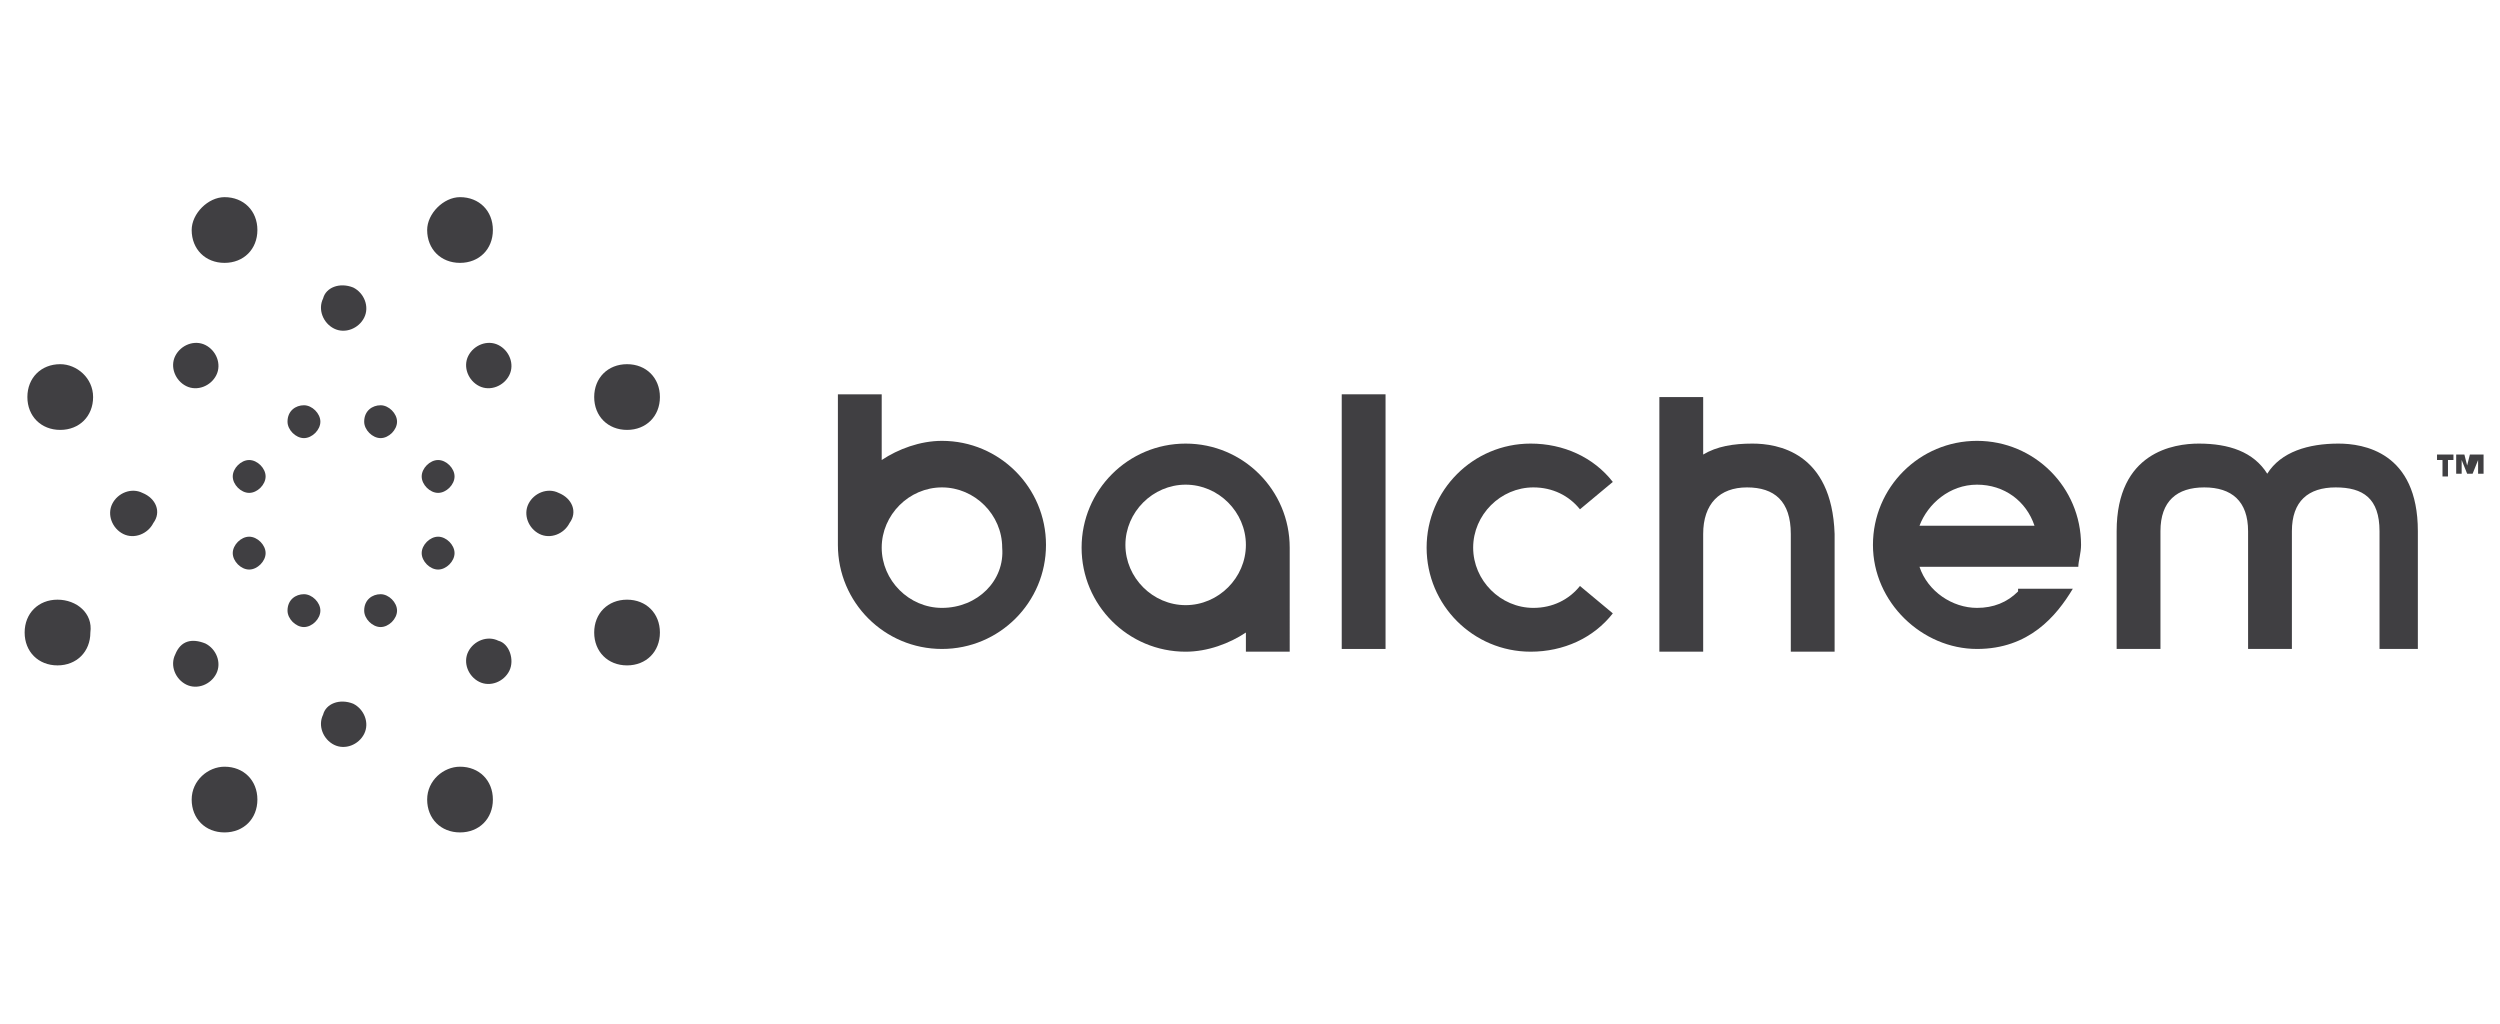
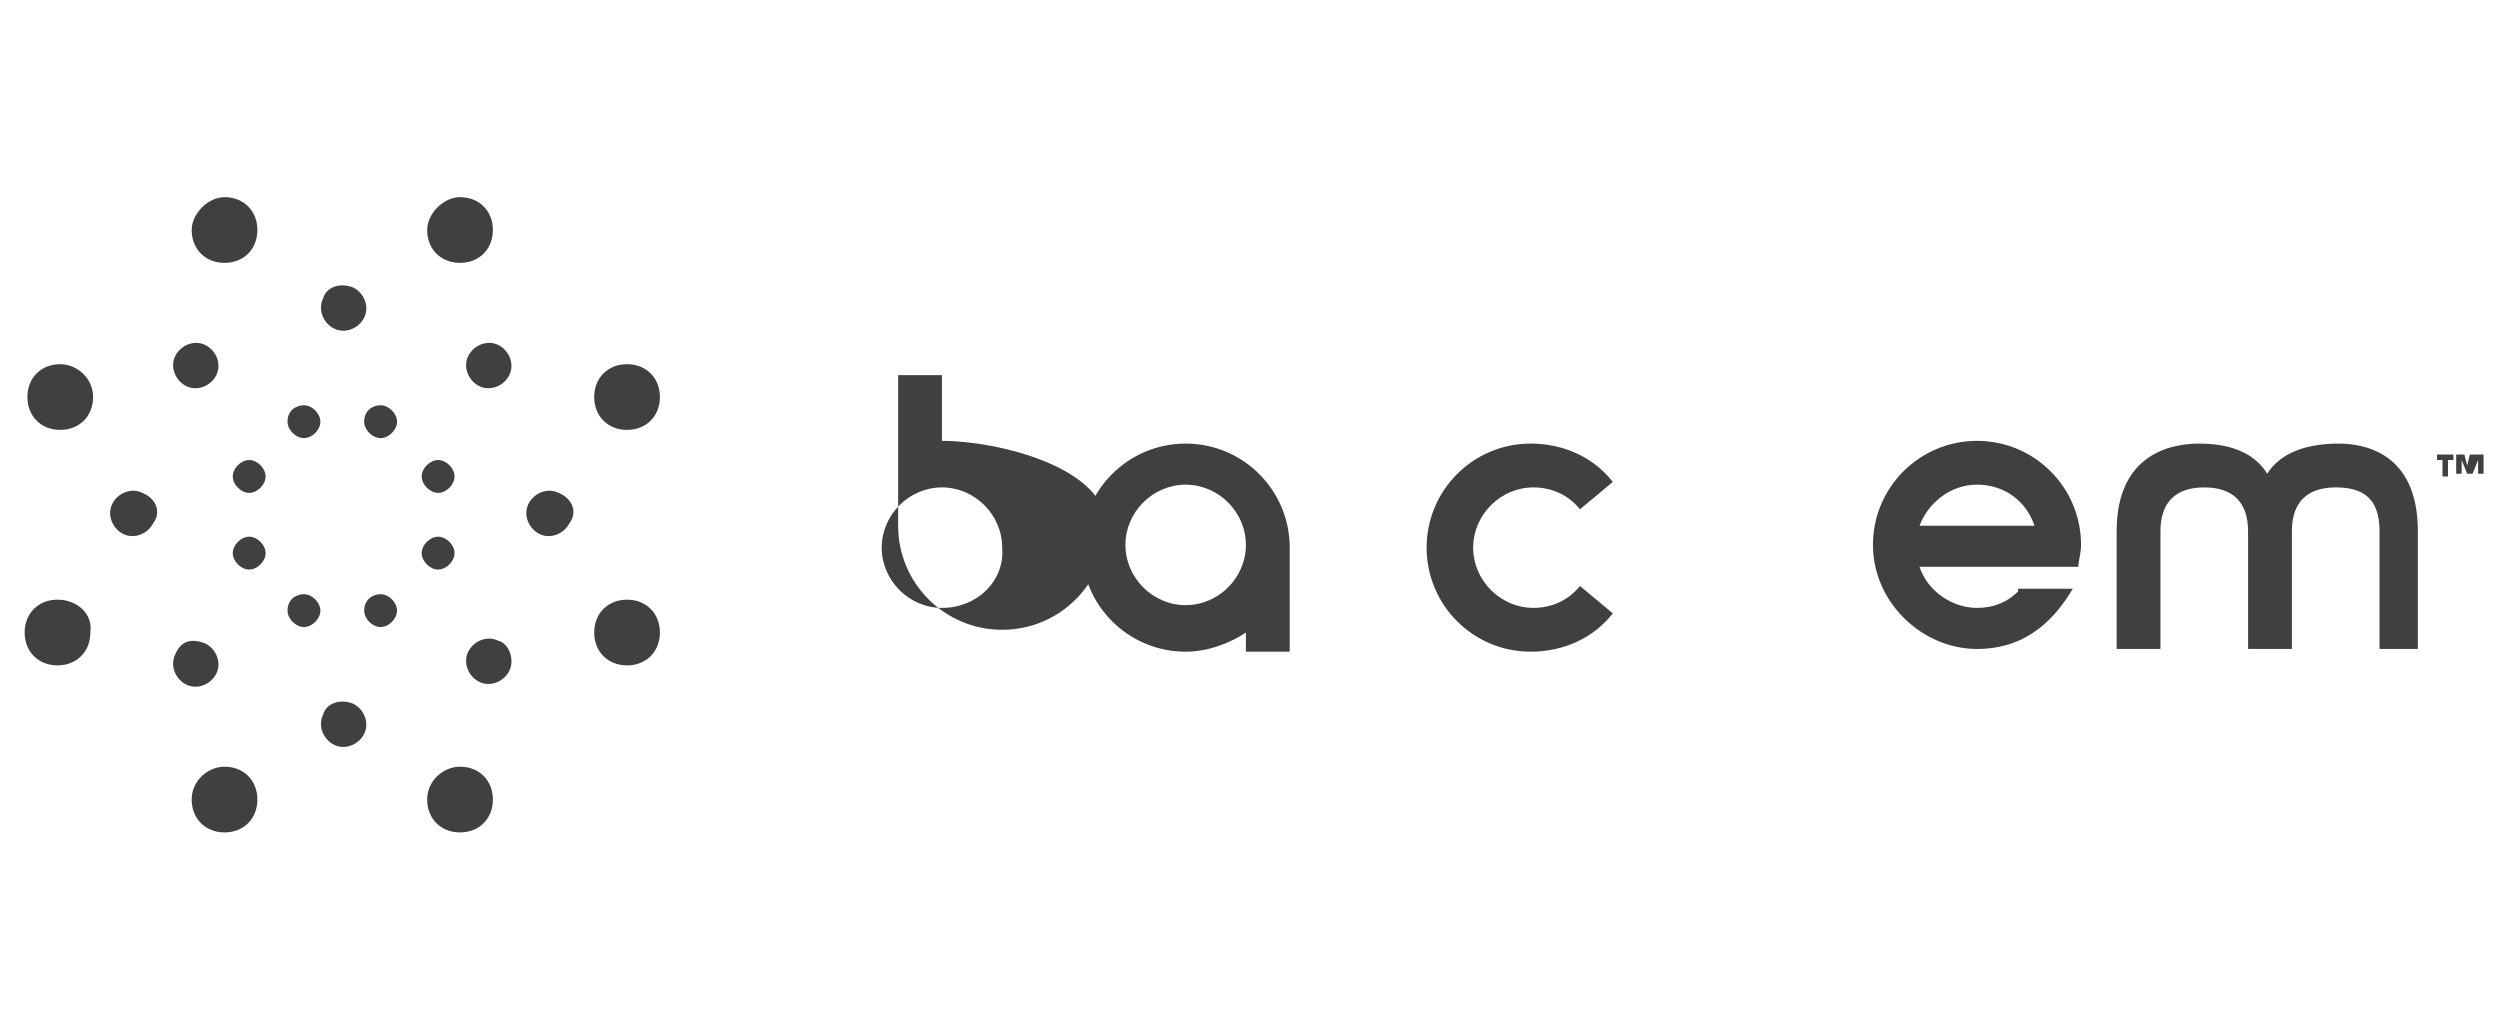
<svg xmlns="http://www.w3.org/2000/svg" id="Balchem" x="0px" y="0px" viewBox="0 0 91.3 37.4" style="enable-background:new 0 0 91.3 37.4;" xml:space="preserve">
  <style type="text/css">	.st0{fill:#403F42;}</style>
  <g>
    <path class="st0" d="M89,16.6v0.2h0.2v0.6h0.2v-0.6h0.2v-0.2H89z M90.2,16.6L90.1,17h0L90,16.6h-0.3v0.7h0.2v-0.5h0l0.2,0.5h0.2  l0.2-0.5h0v0.5h0.2v-0.7H90.2z" />
    <g>
      <path class="st0" d="M15.6,8.4c0,0.7,0.5,1.2,1.2,1.2c0.7,0,1.2-0.5,1.2-1.2c0-0.7-0.5-1.2-1.2-1.2C16.2,7.2,15.6,7.8,15.6,8.4    M15.6,29.2c0,0.7,0.5,1.2,1.2,1.2c0.7,0,1.2-0.5,1.2-1.2c0-0.7-0.5-1.2-1.2-1.2C16.2,28,15.6,28.5,15.6,29.2 M7,8.4   c0,0.7,0.5,1.2,1.2,1.2c0.7,0,1.2-0.5,1.2-1.2c0-0.7-0.5-1.2-1.2-1.2C7.6,7.2,7,7.8,7,8.4 M7,29.2c0,0.7,0.5,1.2,1.2,1.2   c0.7,0,1.2-0.5,1.2-1.2c0-0.7-0.5-1.2-1.2-1.2C7.6,28,7,28.5,7,29.2 M22.9,21.9c-0.7,0-1.2,0.5-1.2,1.2c0,0.7,0.5,1.2,1.2,1.2   c0.7,0,1.2-0.5,1.2-1.2C24.1,22.4,23.6,21.9,22.9,21.9 M2.1,21.9c-0.7,0-1.2,0.5-1.2,1.2c0,0.7,0.5,1.2,1.2,1.2   c0.7,0,1.2-0.5,1.2-1.2C3.4,22.4,2.8,21.9,2.1,21.9 M22.9,13.3c-0.7,0-1.2,0.5-1.2,1.2c0,0.7,0.5,1.2,1.2,1.2   c0.7,0,1.2-0.5,1.2-1.2C24.1,13.8,23.6,13.3,22.9,13.3 M3.4,14.5c0,0.7-0.5,1.2-1.2,1.2c-0.7,0-1.2-0.5-1.2-1.2   c0-0.7,0.5-1.2,1.2-1.2C2.8,13.3,3.4,13.8,3.4,14.5" />
      <path class="st0" d="M5.2,18c-0.4-0.2-0.9,0-1.1,0.4c-0.2,0.4,0,0.9,0.4,1.1c0.4,0.2,0.9,0,1.1-0.4C5.9,18.7,5.7,18.2,5.2,18    M20.4,18c-0.4-0.2-0.9,0-1.1,0.4c-0.2,0.4,0,0.9,0.4,1.1c0.4,0.2,0.9,0,1.1-0.4C21.1,18.7,20.9,18.2,20.4,18 M17.1,13   c-0.2,0.4,0,0.9,0.4,1.1c0.4,0.2,0.9,0,1.1-0.4s0-0.9-0.4-1.1C17.8,12.4,17.3,12.6,17.1,13 M11.8,26.1c-0.2,0.4,0,0.9,0.4,1.1   c0.4,0.2,0.9,0,1.1-0.4c0.2-0.4,0-0.9-0.4-1.1C12.4,25.5,11.9,25.7,11.8,26.1 M11.8,10.9c-0.2,0.4,0,0.9,0.4,1.1   c0.4,0.2,0.9,0,1.1-0.4c0.2-0.4,0-0.9-0.4-1.1C12.4,10.3,11.9,10.5,11.8,10.9 M6.4,23.9c-0.2,0.4,0,0.9,0.4,1.1   c0.4,0.2,0.9,0,1.1-0.4c0.2-0.4,0-0.9-0.4-1.1C7,23.3,6.6,23.4,6.4,23.9 M18.2,23.4c-0.4-0.2-0.9,0-1.1,0.4   c-0.2,0.4,0,0.9,0.4,1.1c0.4,0.2,0.9,0,1.1-0.4S18.6,23.5,18.2,23.4 M7.9,13.7c-0.2,0.4-0.7,0.6-1.1,0.4c-0.4-0.2-0.6-0.7-0.4-1.1   c0.2-0.4,0.7-0.6,1.1-0.4C7.9,12.8,8.1,13.3,7.9,13.7" />
      <path class="st0" d="M13.3,15.4c0,0.3,0.3,0.6,0.6,0.6s0.6-0.3,0.6-0.6c0-0.3-0.3-0.6-0.6-0.6S13.3,15,13.3,15.4 M13.3,22.3   c0,0.3,0.3,0.6,0.6,0.6s0.6-0.3,0.6-0.6s-0.3-0.6-0.6-0.6S13.3,21.9,13.3,22.3 M10.5,15.4c0,0.3,0.3,0.6,0.6,0.6   c0.3,0,0.6-0.3,0.6-0.6c0-0.3-0.3-0.6-0.6-0.6C10.8,14.8,10.5,15,10.5,15.4 M10.5,22.3c0,0.3,0.3,0.6,0.6,0.6   c0.3,0,0.6-0.3,0.6-0.6s-0.3-0.6-0.6-0.6C10.8,21.7,10.5,21.9,10.5,22.3 M16,19.6c-0.3,0-0.6,0.3-0.6,0.6c0,0.3,0.3,0.6,0.6,0.6   s0.6-0.3,0.6-0.6C16.6,19.9,16.3,19.6,16,19.6 M9.1,19.6c-0.3,0-0.6,0.3-0.6,0.6c0,0.3,0.3,0.6,0.6,0.6c0.3,0,0.6-0.3,0.6-0.6   C9.7,19.9,9.4,19.6,9.1,19.6 M16,16.8c-0.3,0-0.6,0.3-0.6,0.6c0,0.3,0.3,0.6,0.6,0.6s0.6-0.3,0.6-0.6C16.6,17.1,16.3,16.8,16,16.8    M9.7,17.4c0,0.3-0.3,0.6-0.6,0.6c-0.3,0-0.6-0.3-0.6-0.6c0-0.3,0.3-0.6,0.6-0.6C9.4,16.8,9.7,17.1,9.7,17.4" />
      <path class="st0" d="M57.7,21.4c-0.4,0.5-1,0.8-1.7,0.8c-1.2,0-2.2-1-2.2-2.2c0-1.2,1-2.2,2.2-2.2c0.7,0,1.3,0.3,1.7,0.8l1.2-1   c-0.7-0.9-1.8-1.4-3-1.4c-2.1,0-3.8,1.7-3.8,3.8c0,2.1,1.7,3.8,3.8,3.8c1.2,0,2.3-0.5,3-1.4L57.7,21.4z" />
-       <path class="st0" d="M34.4,22.2c-1.2,0-2.2-1-2.2-2.2c0-1.2,1-2.2,2.2-2.2s2.2,1,2.2,2.2C36.7,21.2,35.7,22.2,34.4,22.2    M34.4,16.1c-0.8,0-1.6,0.3-2.2,0.7v-2.4h-1.6v5.5h0c0,0,0,0,0,0c0,2.1,1.7,3.8,3.8,3.8s3.8-1.7,3.8-3.8S36.5,16.1,34.4,16.1" />
+       <path class="st0" d="M34.4,22.2c-1.2,0-2.2-1-2.2-2.2c0-1.2,1-2.2,2.2-2.2s2.2,1,2.2,2.2C36.7,21.2,35.7,22.2,34.4,22.2    M34.4,16.1v-2.4h-1.6v5.5h0c0,0,0,0,0,0c0,2.1,1.7,3.8,3.8,3.8s3.8-1.7,3.8-3.8S36.5,16.1,34.4,16.1" />
      <path class="st0" d="M43.3,17.7c1.2,0,2.2,1,2.2,2.2c0,1.2-1,2.2-2.2,2.2c-1.2,0-2.2-1-2.2-2.2C41.1,18.7,42.1,17.7,43.3,17.7    M43.3,23.8c0.8,0,1.6-0.3,2.2-0.7v0.7h1.6V20h0c0,0,0,0,0,0c0-2.1-1.7-3.8-3.8-3.8c-2.1,0-3.8,1.7-3.8,3.8S41.2,23.8,43.3,23.8" />
    </g>
-     <rect x="49" y="14.4" class="st0" width="1.6" height="9.3" />
    <g>
      <path class="st0" d="M86.9,23.7v-4.3c0-1.2-0.6-1.6-1.6-1.6c-1,0-1.6,0.5-1.6,1.6v4.3h-1.6v-4.3c0-1.1-0.6-1.6-1.6-1.6   c-1,0-1.6,0.5-1.6,1.6v4.3h-1.6v-4.3c0-2.9,2.1-3.2,3-3.2c1.1,0,2,0.3,2.5,1.1h0c0.5-0.8,1.5-1.1,2.6-1.1c0.9,0,2.9,0.3,2.9,3.2   v4.3H86.9z" />
-       <path class="st0" d="M64,16.2c-0.7,0-1.3,0.1-1.8,0.4v-2.1h-1.6v9.3h1.6v-0.1l0-4.2c0-1.1,0.6-1.7,1.6-1.7c1,0,1.6,0.5,1.6,1.7   l0,4.3h1.6v-4.3C66.9,16.5,64.9,16.2,64,16.2" />
      <path class="st0" d="M72.2,17.7c1,0,1.8,0.6,2.1,1.5l-2.1,0l-2.1,0C70.4,18.4,71.2,17.7,72.2,17.7 M73.7,21.6   c-0.4,0.4-0.9,0.6-1.5,0.6c-0.9,0-1.8-0.6-2.1-1.5l2.1,0l3.7,0c0-0.2,0.1-0.5,0.1-0.8c0-2.1-1.7-3.8-3.8-3.8   c-2.1,0-3.8,1.7-3.8,3.8c0,2.1,1.8,3.8,3.8,3.8c1.9,0,2.9-1.2,3.5-2.2H73.7z" />
    </g>
  </g>
</svg>